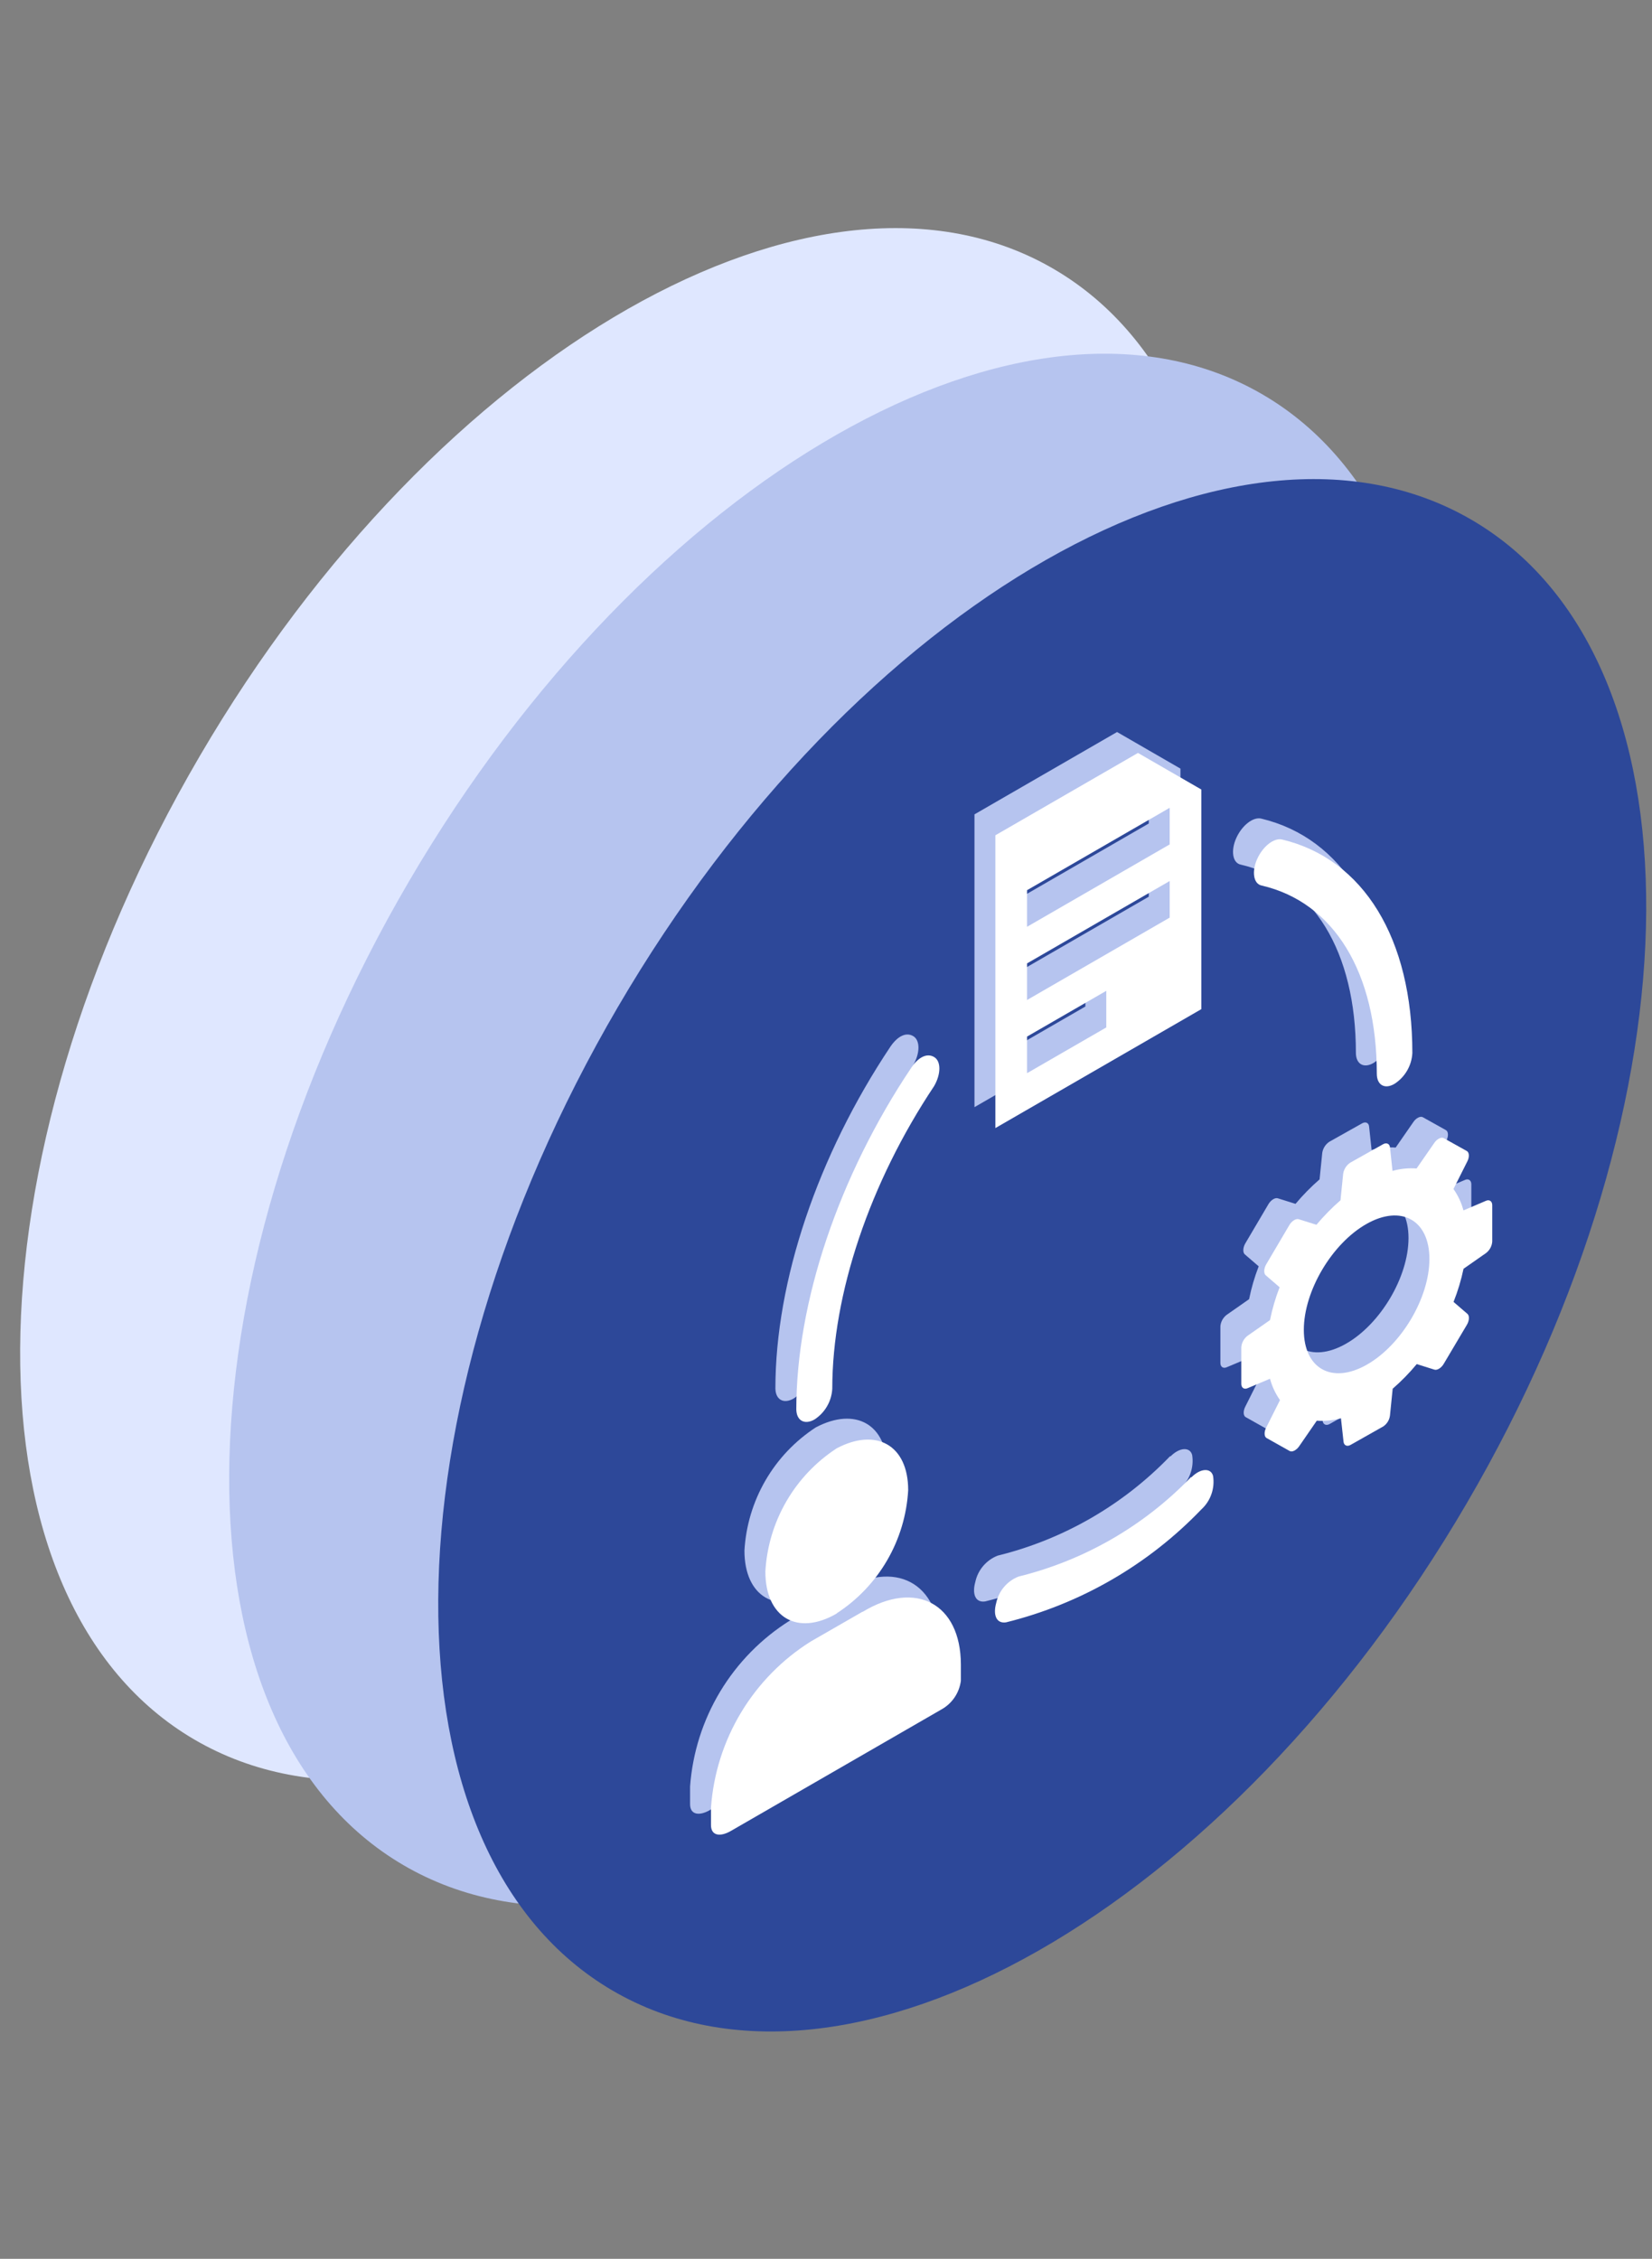
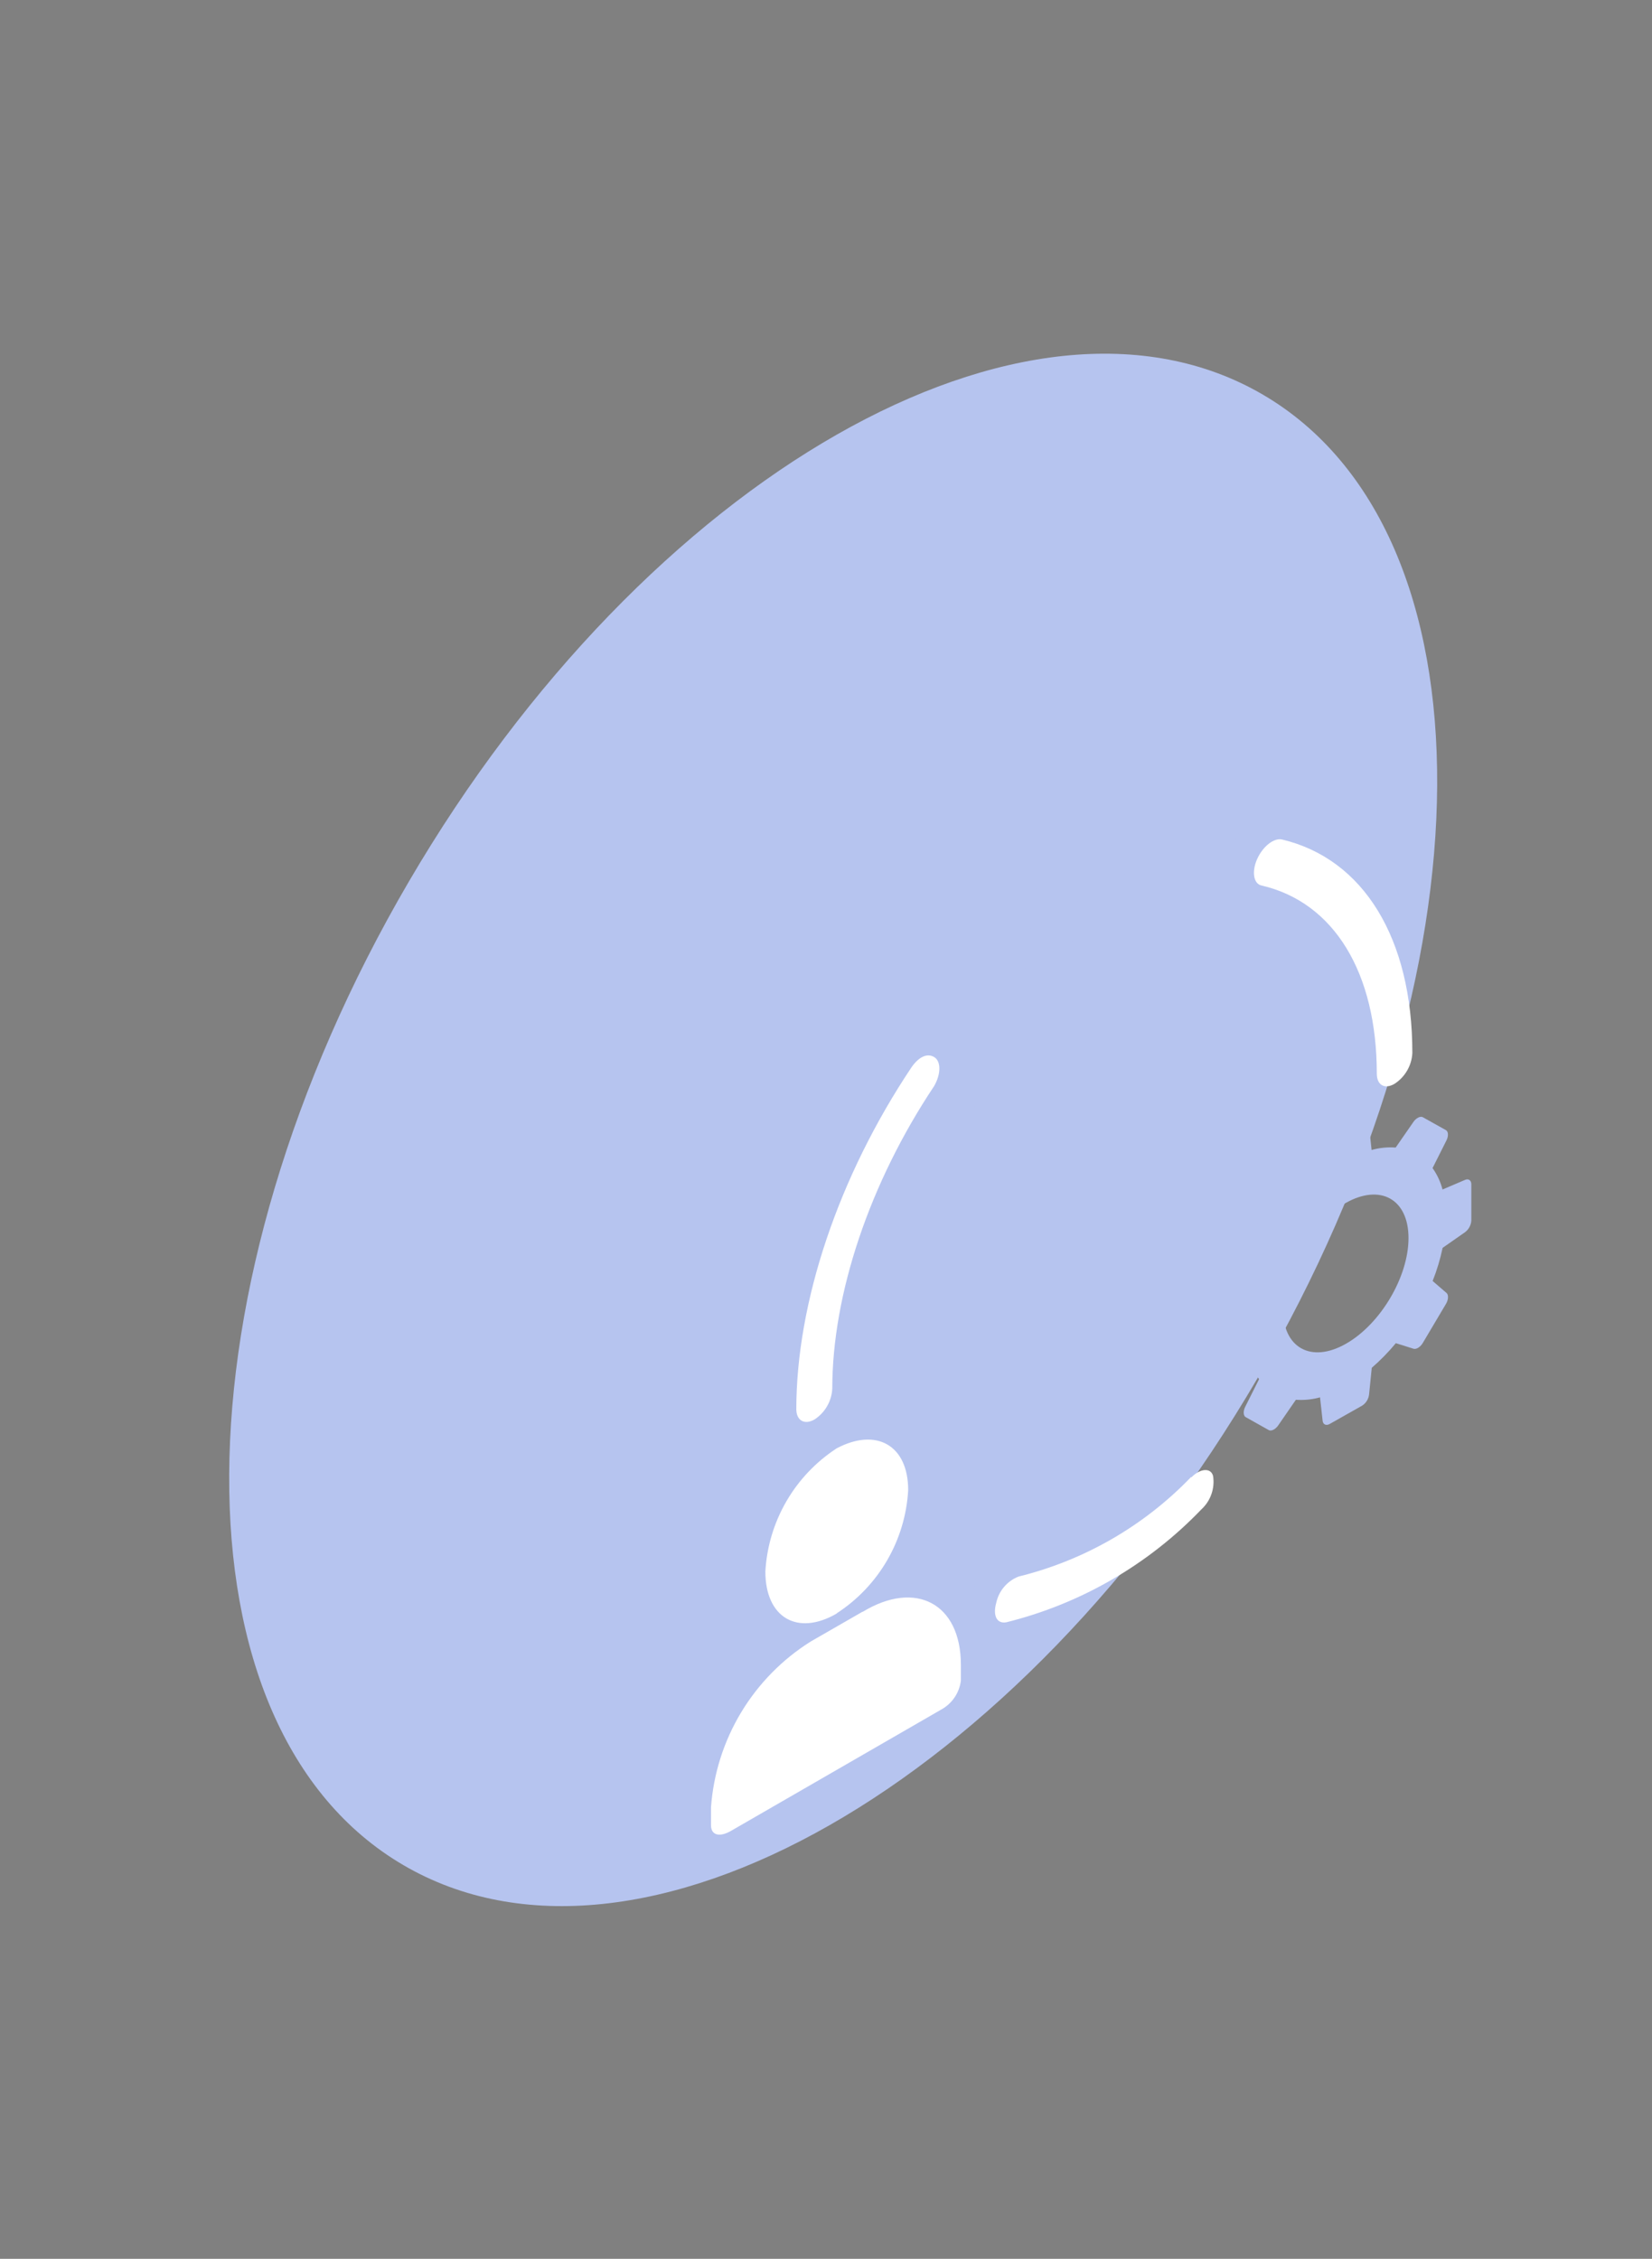
<svg xmlns="http://www.w3.org/2000/svg" width="79" height="108" viewBox="0 0 79 108" fill="none">
  <rect x="0" y="0" width="79" height="108" fill="#808080" stroke="none" />
-   <path d="M50.143 59.884C61.493 40.469 61.607 19.418 50.397 12.865C39.188 6.312 20.9 16.739 9.55 36.154C-1.799 55.569 -1.913 76.62 9.296 83.173C20.506 89.726 38.794 79.299 50.143 59.884Z" fill="#DFE7FF" />
  <path d="M60.14 65.889C71.49 46.474 71.603 25.423 60.394 18.87C49.185 12.317 30.897 22.744 19.547 42.159C8.197 61.574 8.084 82.625 19.293 89.178C30.502 95.731 48.79 85.304 60.14 65.889Z" fill="#B6C4EF" />
-   <path d="M70.136 71.884C81.486 52.469 81.6 31.418 70.391 24.865C59.181 18.312 40.893 28.739 29.544 48.154C18.194 67.569 18.08 88.62 29.29 95.173C40.499 101.726 58.787 91.299 70.136 71.884Z" fill="#2D4899" />
  <path d="M37.95 66.869C38.198 66.708 38.404 66.492 38.551 66.236C38.699 65.981 38.784 65.694 38.8 65.399C38.8 60.869 40.59 55.549 43.67 50.929C44 50.359 44.01 49.739 43.67 49.539C43.33 49.339 42.93 49.539 42.59 50.029C39.1 55.249 37.08 61.259 37.08 66.389C37.09 66.929 37.48 67.139 37.95 66.869ZM55.95 69.629C53.707 71.959 50.85 73.606 47.71 74.379C47.441 74.484 47.203 74.654 47.016 74.874C46.829 75.094 46.7 75.357 46.64 75.639C46.48 76.209 46.64 76.639 47.11 76.569C50.671 75.688 53.91 73.816 56.45 71.169C56.668 70.969 56.834 70.719 56.931 70.439C57.029 70.16 57.056 69.861 57.01 69.569C56.91 69.179 56.42 69.189 55.98 69.629H55.95ZM59.33 41.339C62.79 42.139 64.84 45.499 64.84 50.339C64.84 50.879 65.22 51.099 65.69 50.819C65.938 50.658 66.144 50.441 66.291 50.186C66.439 49.931 66.524 49.644 66.54 49.349C66.54 43.869 64.21 40.069 60.31 39.139C59.92 39.049 59.39 39.469 59.12 40.069C58.85 40.669 58.94 41.259 59.33 41.339ZM39.01 76.139C40.003 75.495 40.83 74.626 41.424 73.603C42.018 72.579 42.363 71.43 42.43 70.249C42.43 68.089 40.9 67.249 39.01 68.249C38.02 68.895 37.195 69.764 36.603 70.787C36.01 71.811 35.667 72.959 35.6 74.139C35.6 76.339 37.13 77.239 39.01 76.149V76.139ZM40.25 76.059L37.78 77.479C36.415 78.333 35.271 79.498 34.44 80.877C33.61 82.257 33.116 83.813 33 85.419V86.259C33 86.799 33.47 86.819 33.94 86.549L44.01 80.739C44.264 80.599 44.482 80.402 44.646 80.162C44.809 79.922 44.913 79.647 44.95 79.359V78.579C44.94 75.659 42.78 74.529 40.25 76.069V76.059Z" fill="#B6C4EF" />
  <path d="M70.059 56.414L68.983 56.873C68.887 56.507 68.726 56.16 68.506 55.849L69.173 54.521C69.274 54.318 69.263 54.1 69.145 54.034L68.04 53.417C67.926 53.353 67.721 53.452 67.592 53.641L66.742 54.868C66.355 54.839 65.965 54.879 65.591 54.984L65.47 53.855C65.452 53.683 65.301 53.616 65.136 53.711L63.569 54.591C63.479 54.651 63.403 54.729 63.345 54.819C63.287 54.91 63.248 55.011 63.232 55.117L63.103 56.389C62.689 56.749 62.304 57.141 61.953 57.56L61.106 57.294C60.974 57.252 60.773 57.378 60.658 57.574L59.55 59.453C59.436 59.65 59.425 59.881 59.525 59.972L60.192 60.547C59.994 61.057 59.84 61.582 59.733 62.117L58.658 62.868C58.572 62.934 58.502 63.017 58.45 63.111C58.399 63.205 58.368 63.308 58.36 63.414V65.167C58.36 65.353 58.493 65.444 58.658 65.374L59.733 64.922C59.83 65.287 59.991 65.632 60.21 65.942L59.543 67.271C59.443 67.474 59.453 67.695 59.572 67.758L60.676 68.378C60.791 68.442 60.992 68.343 61.124 68.154L61.97 66.927C62.359 66.954 62.75 66.915 63.125 66.811L63.25 67.94C63.272 68.112 63.422 68.179 63.587 68.084L65.15 67.201C65.239 67.14 65.313 67.062 65.368 66.971C65.423 66.881 65.458 66.779 65.47 66.675L65.599 65.399C66.015 65.038 66.4 64.644 66.75 64.221L67.596 64.487C67.728 64.529 67.929 64.403 68.044 64.203L69.148 62.342C69.266 62.145 69.277 61.911 69.177 61.823L68.51 61.248C68.714 60.734 68.874 60.204 68.987 59.664L70.062 58.913C70.148 58.847 70.219 58.765 70.27 58.671C70.321 58.576 70.352 58.473 70.36 58.367V56.614C70.356 56.435 70.224 56.34 70.059 56.414ZM64.351 64.256C62.695 65.192 61.35 64.442 61.35 62.584C61.35 60.726 62.695 58.454 64.351 57.518C66.007 56.582 67.356 57.332 67.356 59.194C67.356 61.055 66.011 63.32 64.351 64.256Z" fill="#B6C4EF" />
  <path fill-rule="evenodd" clip-rule="evenodd" d="M53.419 35L46.6 38.937L46.6 52.936L56.45 47.249L56.45 36.75L54.935 35.875L53.419 35ZM54.935 37.624L48.115 41.562L48.115 43.312L54.935 39.374L54.935 37.624ZM48.115 45.062L54.935 41.124L54.935 42.874L48.115 46.812L48.115 45.062ZM51.904 46.374L48.115 48.561L48.115 50.311L51.904 48.124L51.904 46.374Z" fill="#B6C4EF" />
  <path d="M38.95 67.869C39.198 67.708 39.404 67.492 39.551 67.236C39.699 66.981 39.784 66.694 39.8 66.399C39.8 61.869 41.59 56.549 44.67 51.929C45 51.359 45.01 50.739 44.67 50.539C44.33 50.339 43.93 50.539 43.59 51.029C40.1 56.249 38.08 62.259 38.08 67.389C38.09 67.929 38.48 68.139 38.95 67.869ZM56.95 70.629C54.707 72.959 51.85 74.606 48.71 75.379C48.441 75.484 48.203 75.654 48.016 75.874C47.829 76.094 47.7 76.357 47.64 76.639C47.48 77.209 47.64 77.639 48.11 77.569C51.671 76.688 54.91 74.816 57.45 72.169C57.668 71.969 57.834 71.719 57.931 71.439C58.029 71.16 58.056 70.861 58.01 70.569C57.91 70.179 57.42 70.189 56.98 70.629H56.95ZM60.33 42.339C63.79 43.139 65.84 46.499 65.84 51.339C65.84 51.879 66.22 52.099 66.69 51.819C66.938 51.658 67.144 51.441 67.291 51.186C67.439 50.931 67.524 50.644 67.54 50.349C67.54 44.869 65.21 41.069 61.31 40.139C60.92 40.049 60.39 40.469 60.12 41.069C59.85 41.669 59.94 42.259 60.33 42.339ZM40.01 77.139C41.003 76.495 41.83 75.626 42.424 74.603C43.018 73.579 43.363 72.43 43.43 71.249C43.43 69.089 41.9 68.249 40.01 69.249C39.02 69.895 38.195 70.764 37.603 71.787C37.01 72.811 36.667 73.959 36.6 75.139C36.6 77.339 38.13 78.239 40.01 77.149V77.139ZM41.25 77.059L38.78 78.479C37.415 79.333 36.271 80.498 35.44 81.877C34.61 83.257 34.116 84.813 34 86.419V87.259C34 87.799 34.47 87.819 34.94 87.549L45.01 81.739C45.264 81.599 45.482 81.402 45.646 81.162C45.809 80.922 45.913 80.647 45.95 80.359V79.579C45.94 76.659 43.78 75.529 41.25 77.069V77.059Z" fill="white" />
-   <path d="M71.059 57.414L69.983 57.873C69.887 57.507 69.726 57.16 69.506 56.849L70.173 55.521C70.274 55.318 70.263 55.1 70.145 55.034L69.04 54.417C68.926 54.353 68.721 54.452 68.592 54.641L67.742 55.868C67.355 55.839 66.965 55.879 66.591 55.984L66.47 54.855C66.452 54.683 66.301 54.616 66.136 54.711L64.569 55.591C64.479 55.651 64.403 55.729 64.345 55.819C64.287 55.91 64.249 56.011 64.232 56.117L64.103 57.389C63.689 57.749 63.304 58.141 62.953 58.56L62.106 58.294C61.974 58.252 61.773 58.378 61.658 58.574L60.55 60.453C60.436 60.65 60.425 60.881 60.525 60.972L61.192 61.547C60.994 62.057 60.84 62.582 60.733 63.117L59.658 63.868C59.572 63.934 59.502 64.017 59.45 64.111C59.399 64.205 59.368 64.308 59.36 64.415V66.167C59.36 66.353 59.493 66.444 59.658 66.374L60.733 65.922C60.83 66.287 60.991 66.632 61.21 66.942L60.543 68.271C60.443 68.474 60.453 68.695 60.572 68.758L61.676 69.378C61.791 69.442 61.992 69.343 62.124 69.154L62.97 67.927C63.359 67.954 63.75 67.915 64.125 67.811L64.25 68.94C64.272 69.112 64.422 69.179 64.587 69.084L66.15 68.201C66.239 68.14 66.313 68.062 66.368 67.971C66.423 67.881 66.458 67.779 66.47 67.675L66.599 66.399C67.015 66.038 67.4 65.644 67.75 65.221L68.596 65.487C68.728 65.529 68.929 65.403 69.044 65.203L70.148 63.342C70.266 63.145 70.277 62.911 70.177 62.823L69.51 62.248C69.714 61.734 69.874 61.204 69.987 60.664L71.062 59.913C71.148 59.847 71.219 59.765 71.27 59.671C71.321 59.576 71.352 59.473 71.36 59.367V57.614C71.356 57.435 71.224 57.34 71.059 57.414ZM65.351 65.256C63.695 66.192 62.35 65.442 62.35 63.584C62.35 61.726 63.695 59.454 65.351 58.518C67.007 57.582 68.356 58.332 68.356 60.194C68.356 62.055 67.011 64.32 65.351 65.256Z" fill="white" />
-   <path fill-rule="evenodd" clip-rule="evenodd" d="M54.419 36L47.6 39.937L47.6 53.936L57.45 48.249L57.45 37.75L55.935 36.875L54.419 36ZM55.935 38.624L49.115 42.562L49.115 44.312L55.935 40.374L55.935 38.624ZM49.115 46.062L55.935 42.124L55.935 43.874L49.115 47.812L49.115 46.062ZM52.904 47.374L49.115 49.561L49.115 51.311L52.904 49.124L52.904 47.374Z" fill="white" />
</svg>